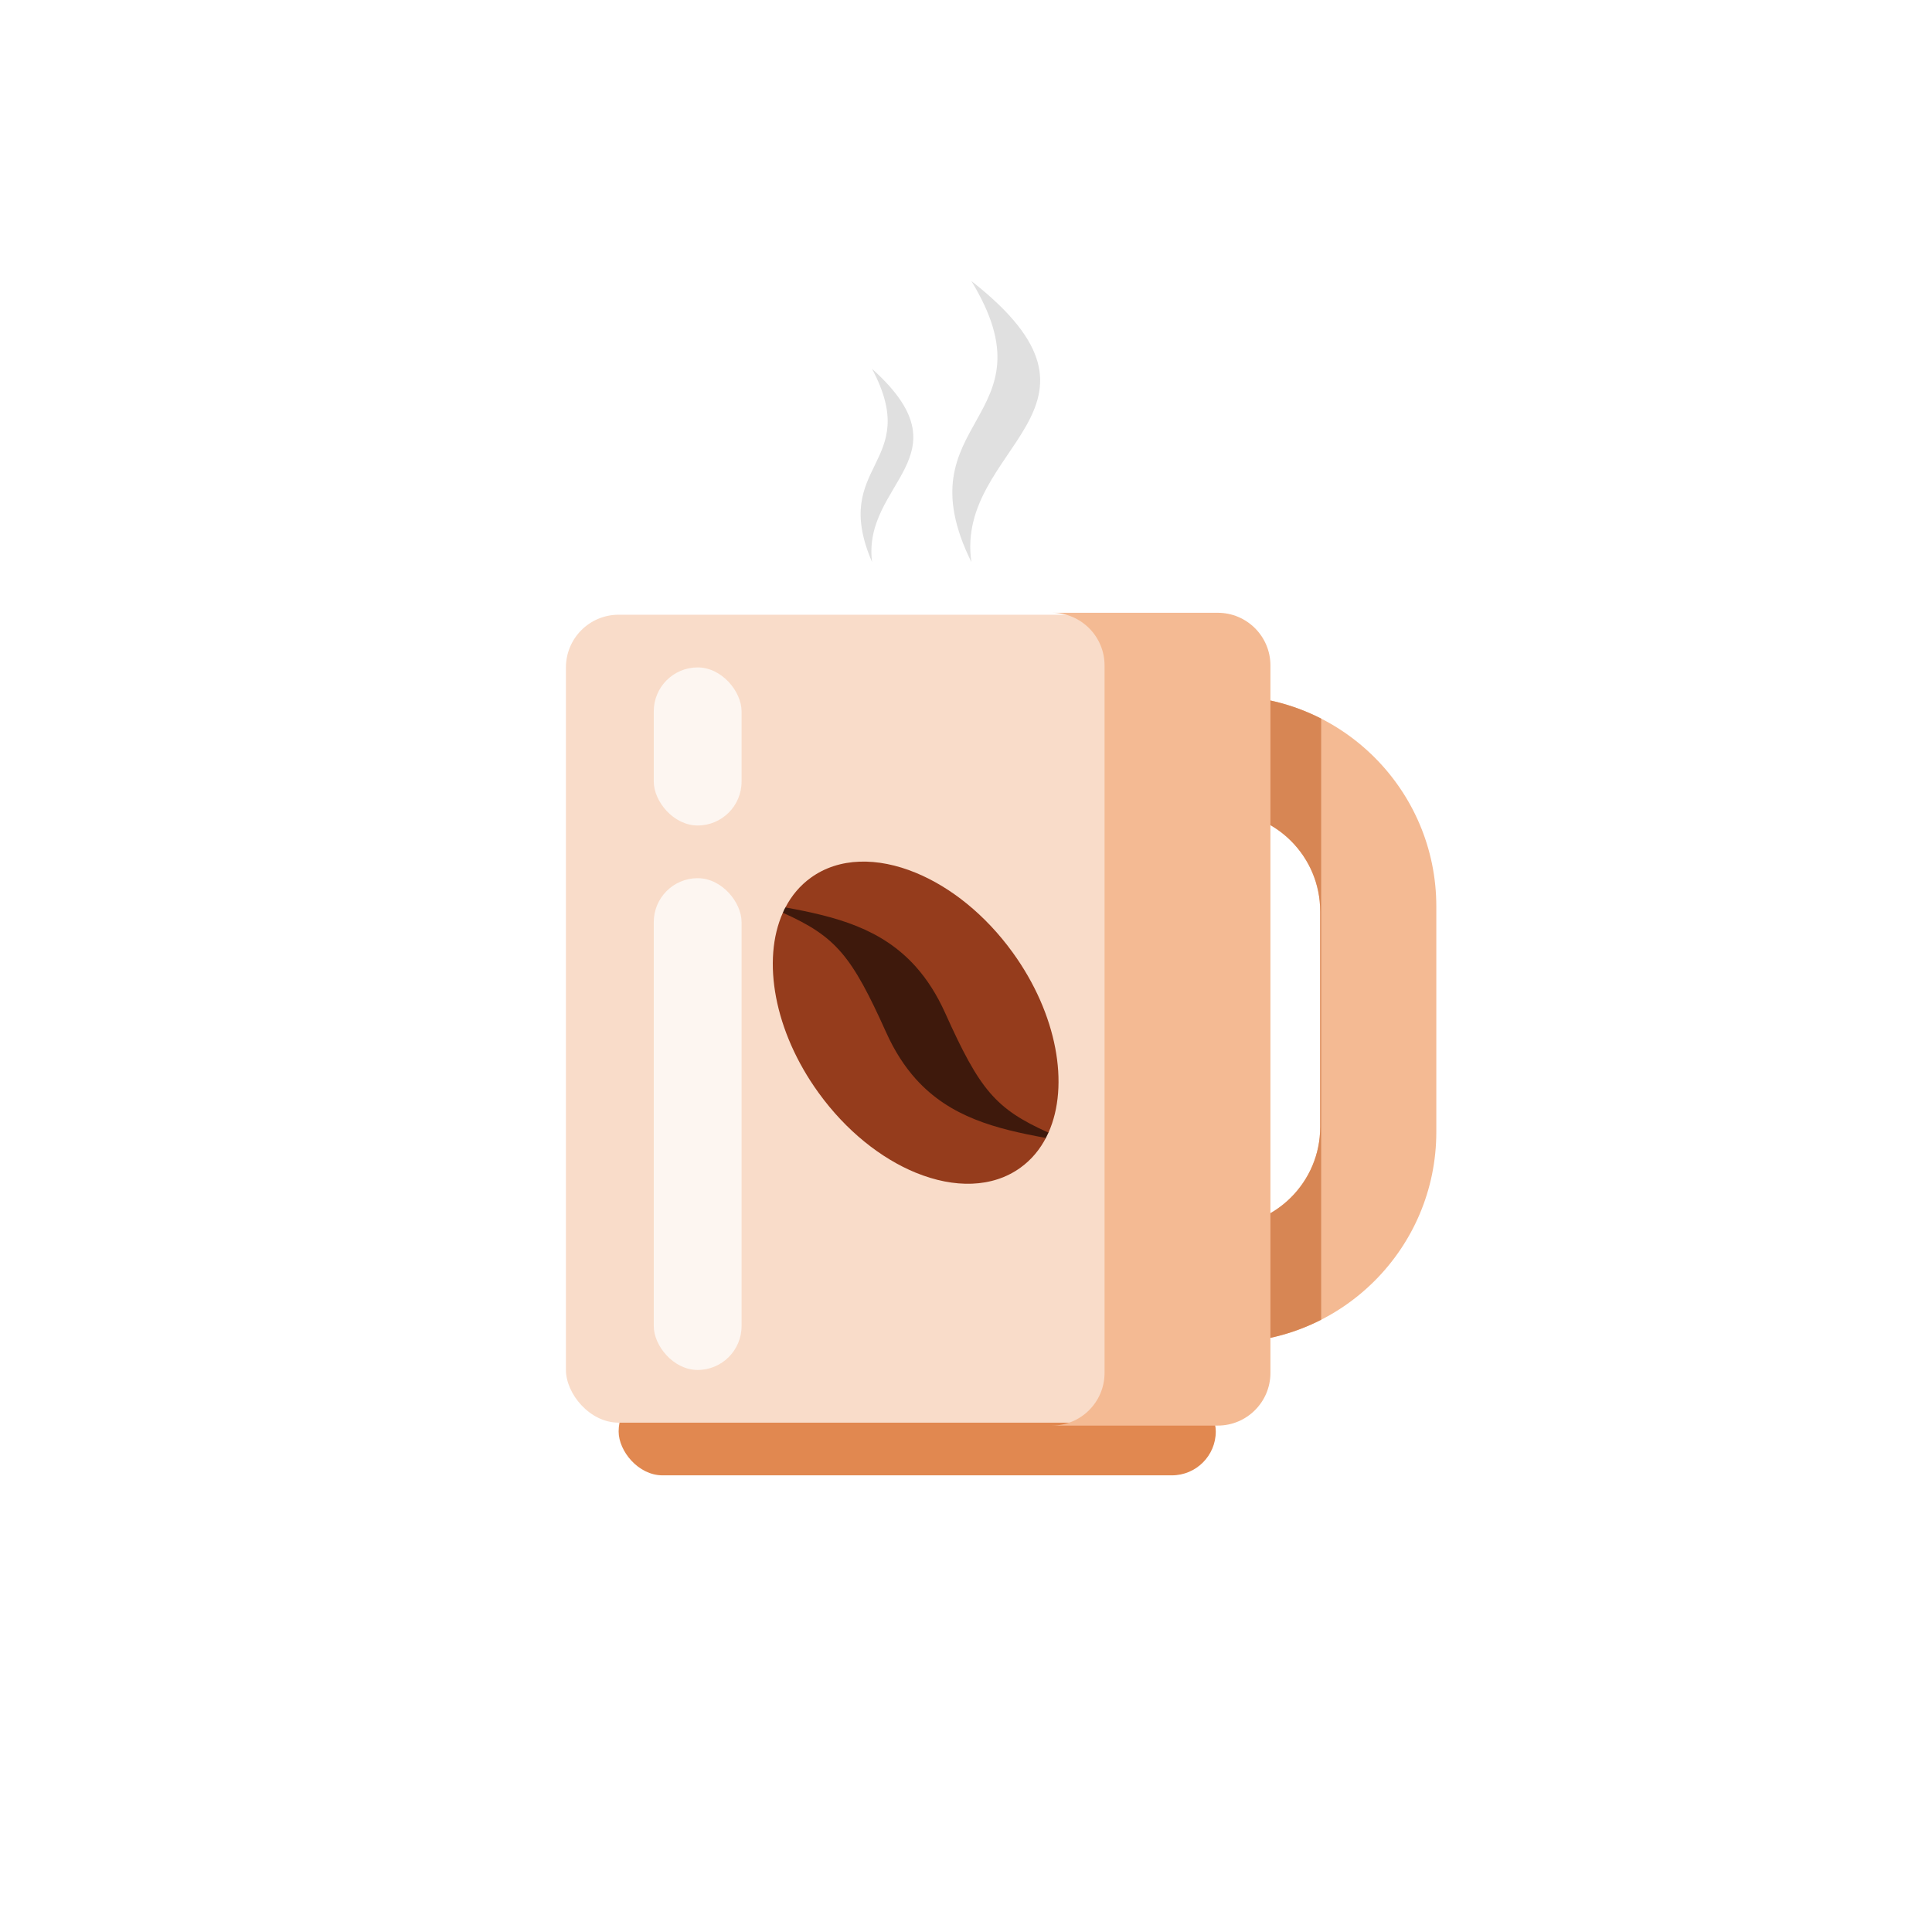
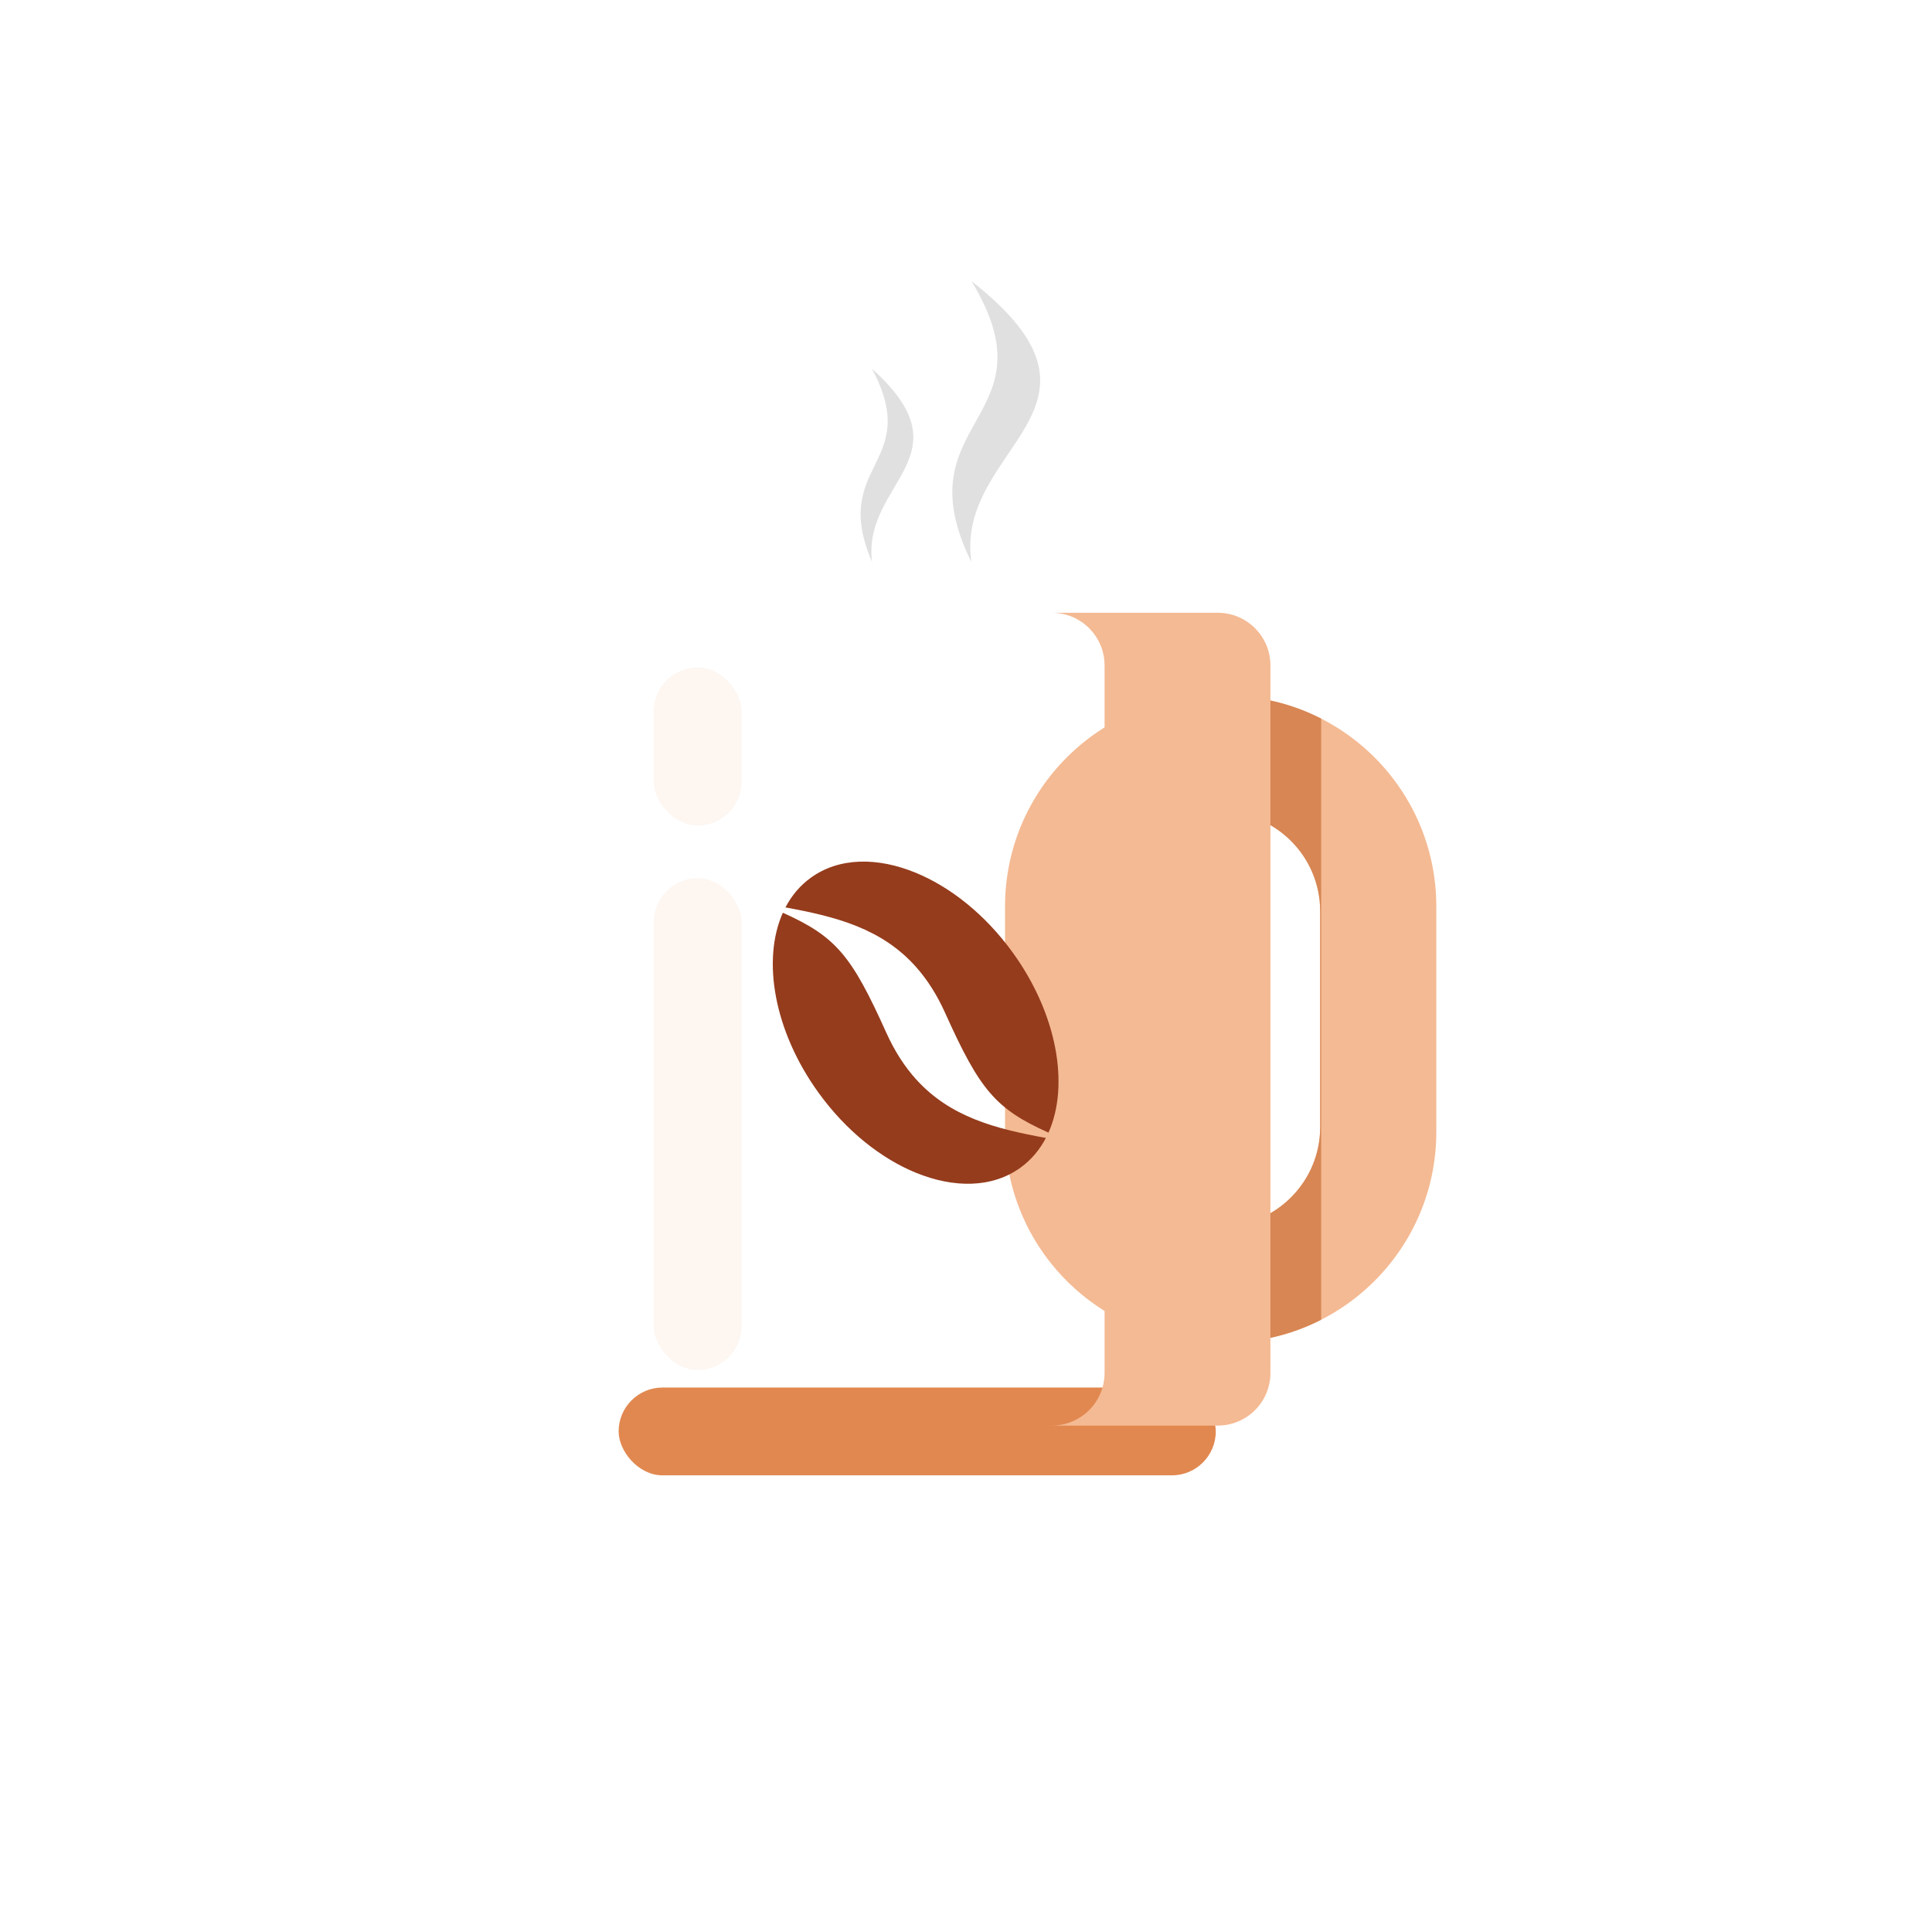
<svg xmlns="http://www.w3.org/2000/svg" width="110" height="110" viewBox="0 0 110 110" fill="none">
  <rect width="110" height="110" fill="white" />
  <rect x="35.222" y="79" width="34" height="5" rx="2.5" fill="#E18850" />
  <path fill-rule="evenodd" clip-rule="evenodd" d="M69.222 39.611C62.595 39.611 57.222 44.984 57.222 51.611V64.444C57.222 71.072 62.595 76.444 69.222 76.444H69.778C76.405 76.444 81.778 71.072 81.778 64.445V51.611C81.778 44.984 76.405 39.611 69.778 39.611H69.222ZM69.5 46.222C66.37 46.222 63.833 48.759 63.833 51.889V64.167C63.833 67.296 66.37 69.833 69.5 69.833C72.63 69.833 75.167 67.296 75.167 64.167V51.889C75.167 48.759 72.63 46.222 69.5 46.222Z" fill="#F4BA93" />
  <path fill-rule="evenodd" clip-rule="evenodd" d="M69.222 76.444C68.695 76.444 68.176 76.41 67.667 76.344V69.53C68.242 69.727 68.858 69.833 69.5 69.833C72.63 69.833 75.167 67.296 75.167 64.167V51.889C75.167 48.759 72.63 46.222 69.5 46.222C68.858 46.222 68.242 46.329 67.667 46.525V39.711C68.176 39.645 68.695 39.611 69.222 39.611H69.778C71.738 39.611 73.588 40.081 75.222 40.914V75.141C73.588 75.975 71.738 76.444 69.778 76.444H69.222Z" fill="#D78654" />
-   <rect x="32.222" y="35" width="40" height="46" rx="3" fill="#F9DCC9" />
  <path fill-rule="evenodd" clip-rule="evenodd" d="M59.889 81.167H69.333C70.99 81.167 72.333 79.823 72.333 78.167V37.889C72.333 36.232 70.99 34.889 69.333 34.889H59.889C61.546 34.889 62.889 36.232 62.889 37.889V78.167C62.889 79.823 61.546 81.167 59.889 81.167Z" fill="#F4BA93" />
-   <path fill-rule="evenodd" clip-rule="evenodd" d="M44.572 51.968C44.662 51.745 44.651 51.791 44.719 51.665C44.787 51.538 47.936 51.143 47.936 51.143C47.936 51.143 52.428 52.135 54.561 54.448C57.873 58.04 59.362 63.541 59.378 63.577C59.404 63.638 59.784 64.322 59.695 64.487C59.607 64.652 59.636 64.63 59.548 64.79C59.461 64.951 58.217 65.529 58.217 65.529L49.172 60.984C49.172 60.984 45.173 57.573 44.572 51.968Z" fill="#3E190C" />
  <path fill-rule="evenodd" clip-rule="evenodd" d="M58.104 66.48C58.733 66.026 59.223 65.431 59.577 64.734L59.548 64.79C56.69 64.269 54.096 63.604 52.148 61.439V66.771C54.33 67.664 56.505 67.638 58.104 66.48ZM52.148 55.047V49.695C54.12 50.509 56.098 52.072 57.659 54.231C60.199 57.742 60.9 61.802 59.694 64.492L59.695 64.487C56.671 63.13 55.78 62.045 53.818 57.684C53.338 56.616 52.777 55.753 52.148 55.047ZM52.148 61.44C51.508 60.728 50.936 59.855 50.45 58.771C48.487 54.41 47.598 53.324 44.572 51.968C43.369 54.657 44.07 58.715 46.61 62.224C48.179 64.393 50.167 65.961 52.148 66.772V61.44ZM52.148 49.695V55.047C50.196 52.857 47.592 52.188 44.719 51.665C45.07 50.992 45.551 50.417 46.163 49.975C47.769 48.812 49.956 48.79 52.148 49.695Z" fill="#953C1C" />
  <rect x="37.222" y="38" width="5" height="9" rx="2.5" fill="#FDF6F1" />
  <rect x="37.222" y="50" width="5" height="28" rx="2.5" fill="#FDF6F1" />
  <path fill-rule="evenodd" clip-rule="evenodd" d="M55.306 32C51.276 23.829 60.138 23.937 55.306 16C64.575 23.264 54.355 25.394 55.306 32Z" fill="#E0E0E0" />
  <path fill-rule="evenodd" clip-rule="evenodd" d="M49.651 32C47.232 26.382 52.549 26.456 49.651 21C55.211 25.994 49.08 27.458 49.651 32Z" fill="#E0E0E0" />
</svg>